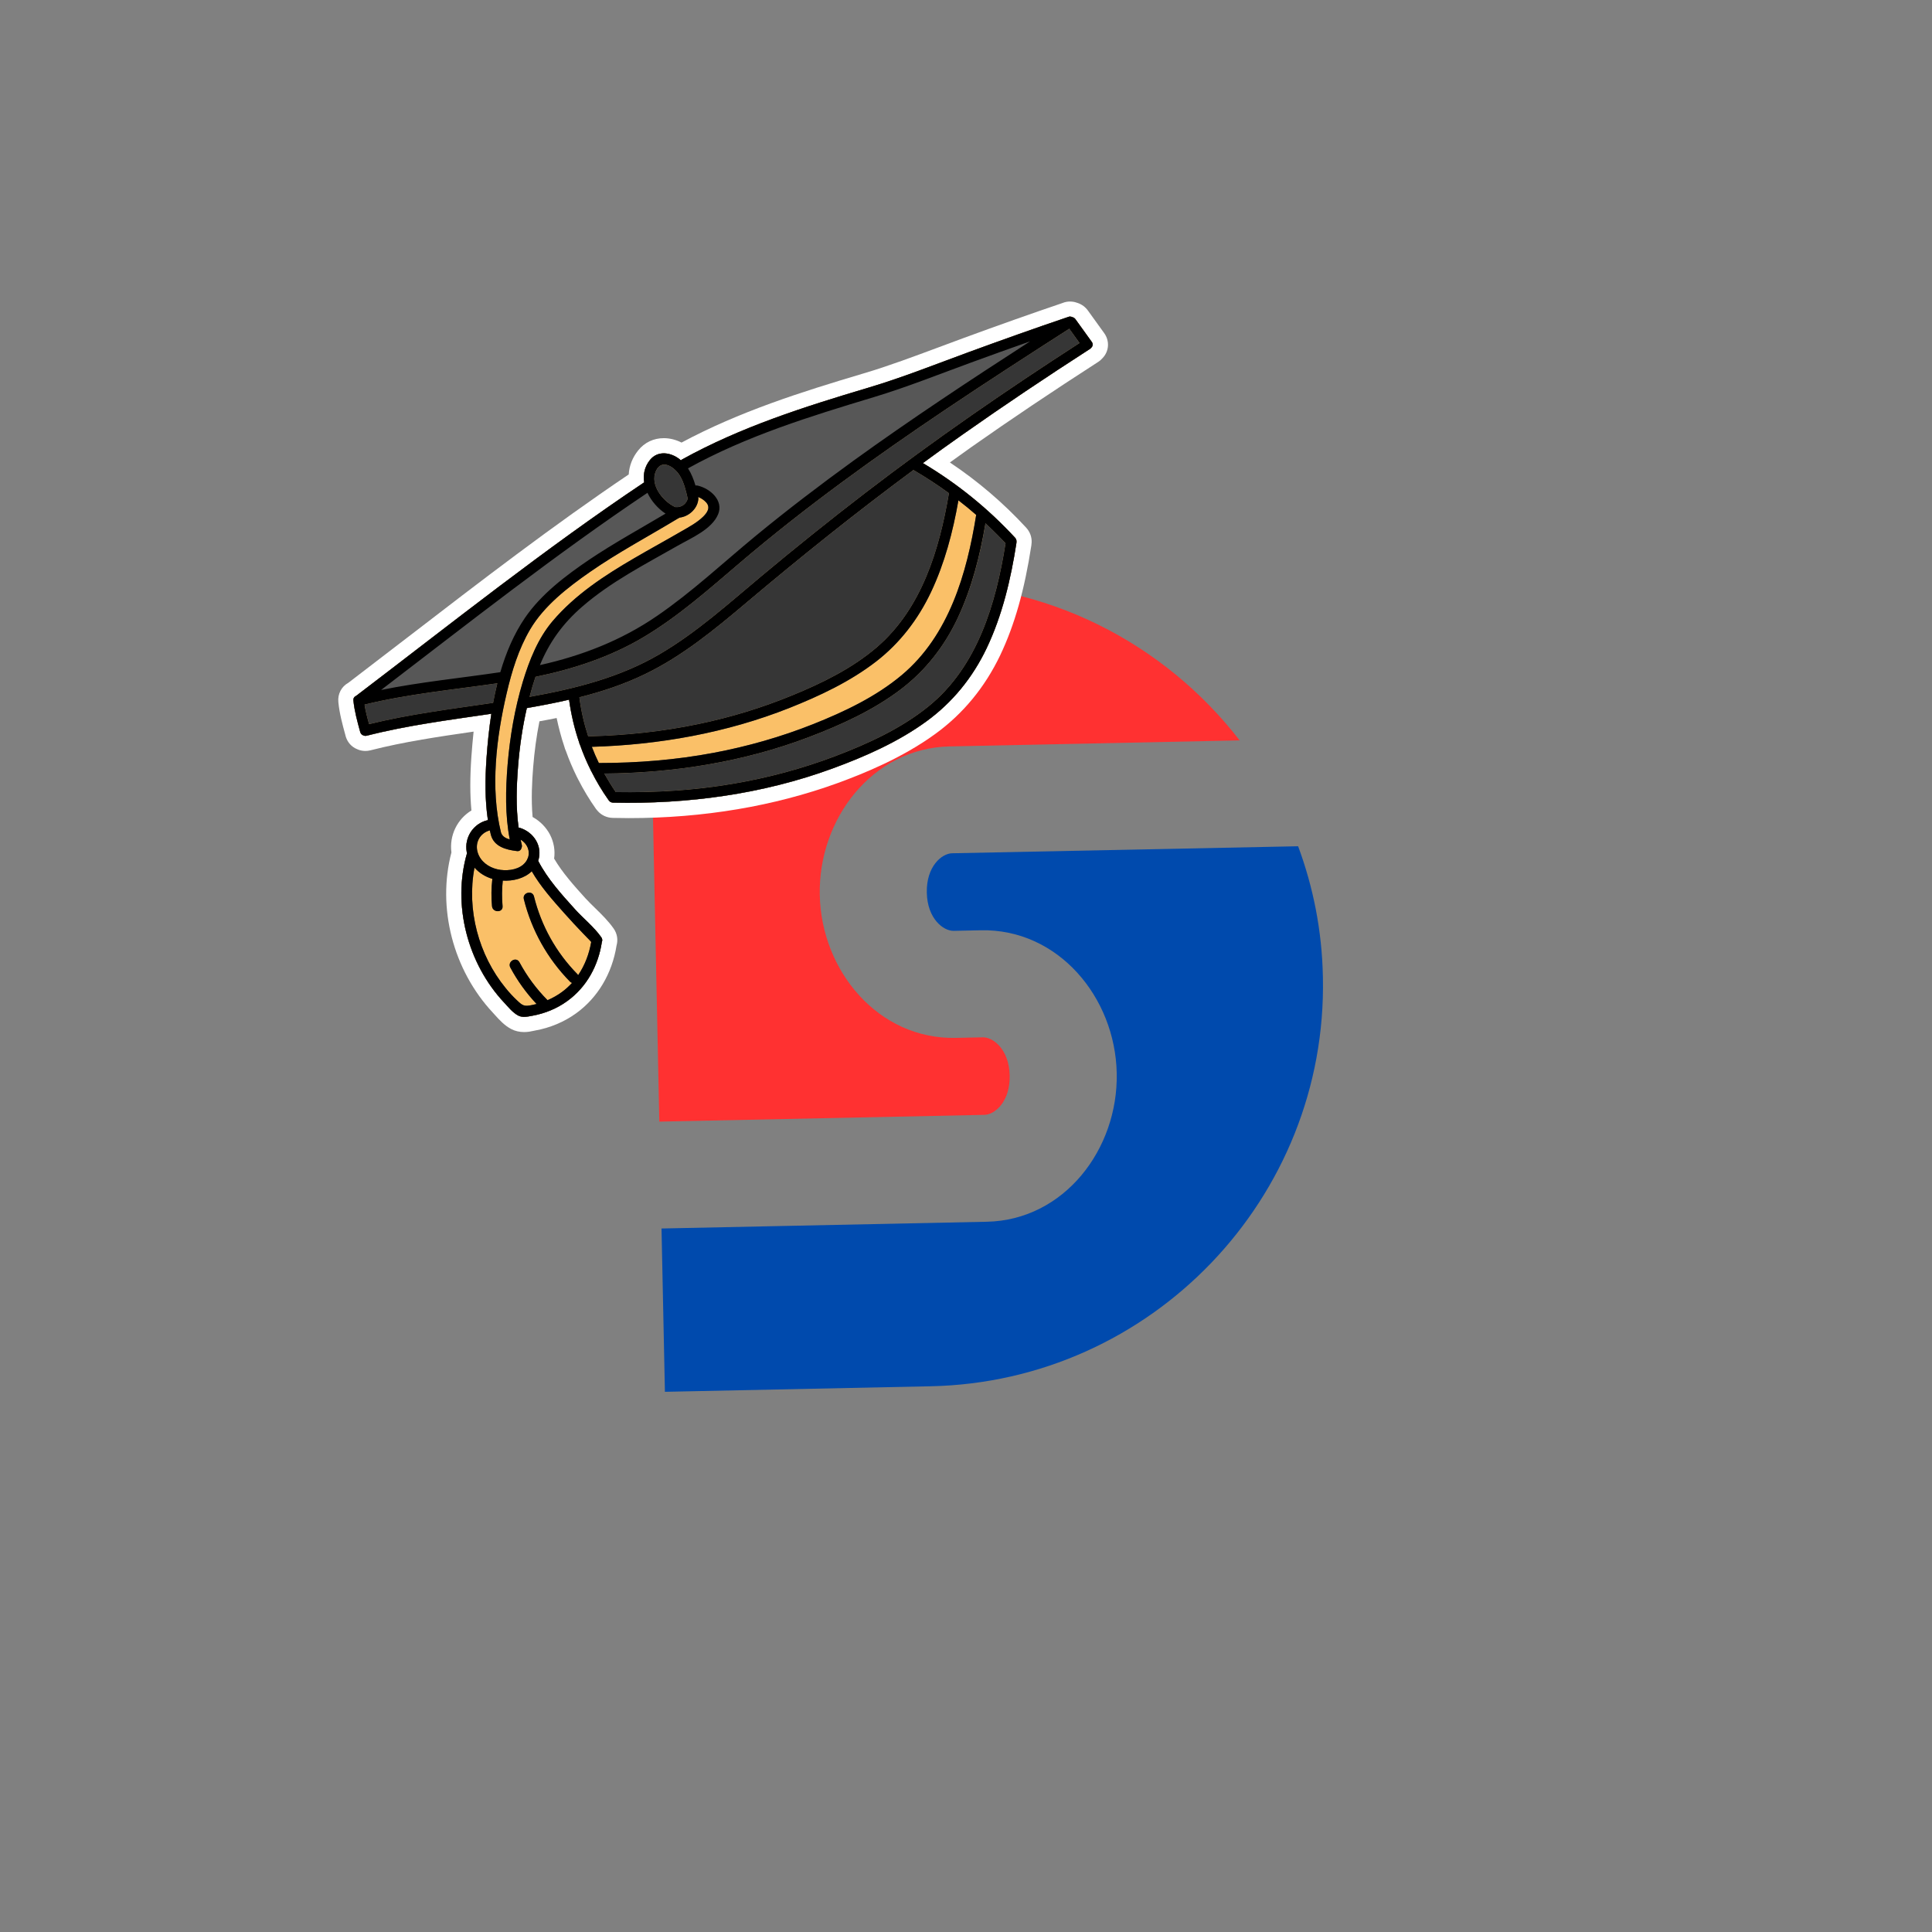
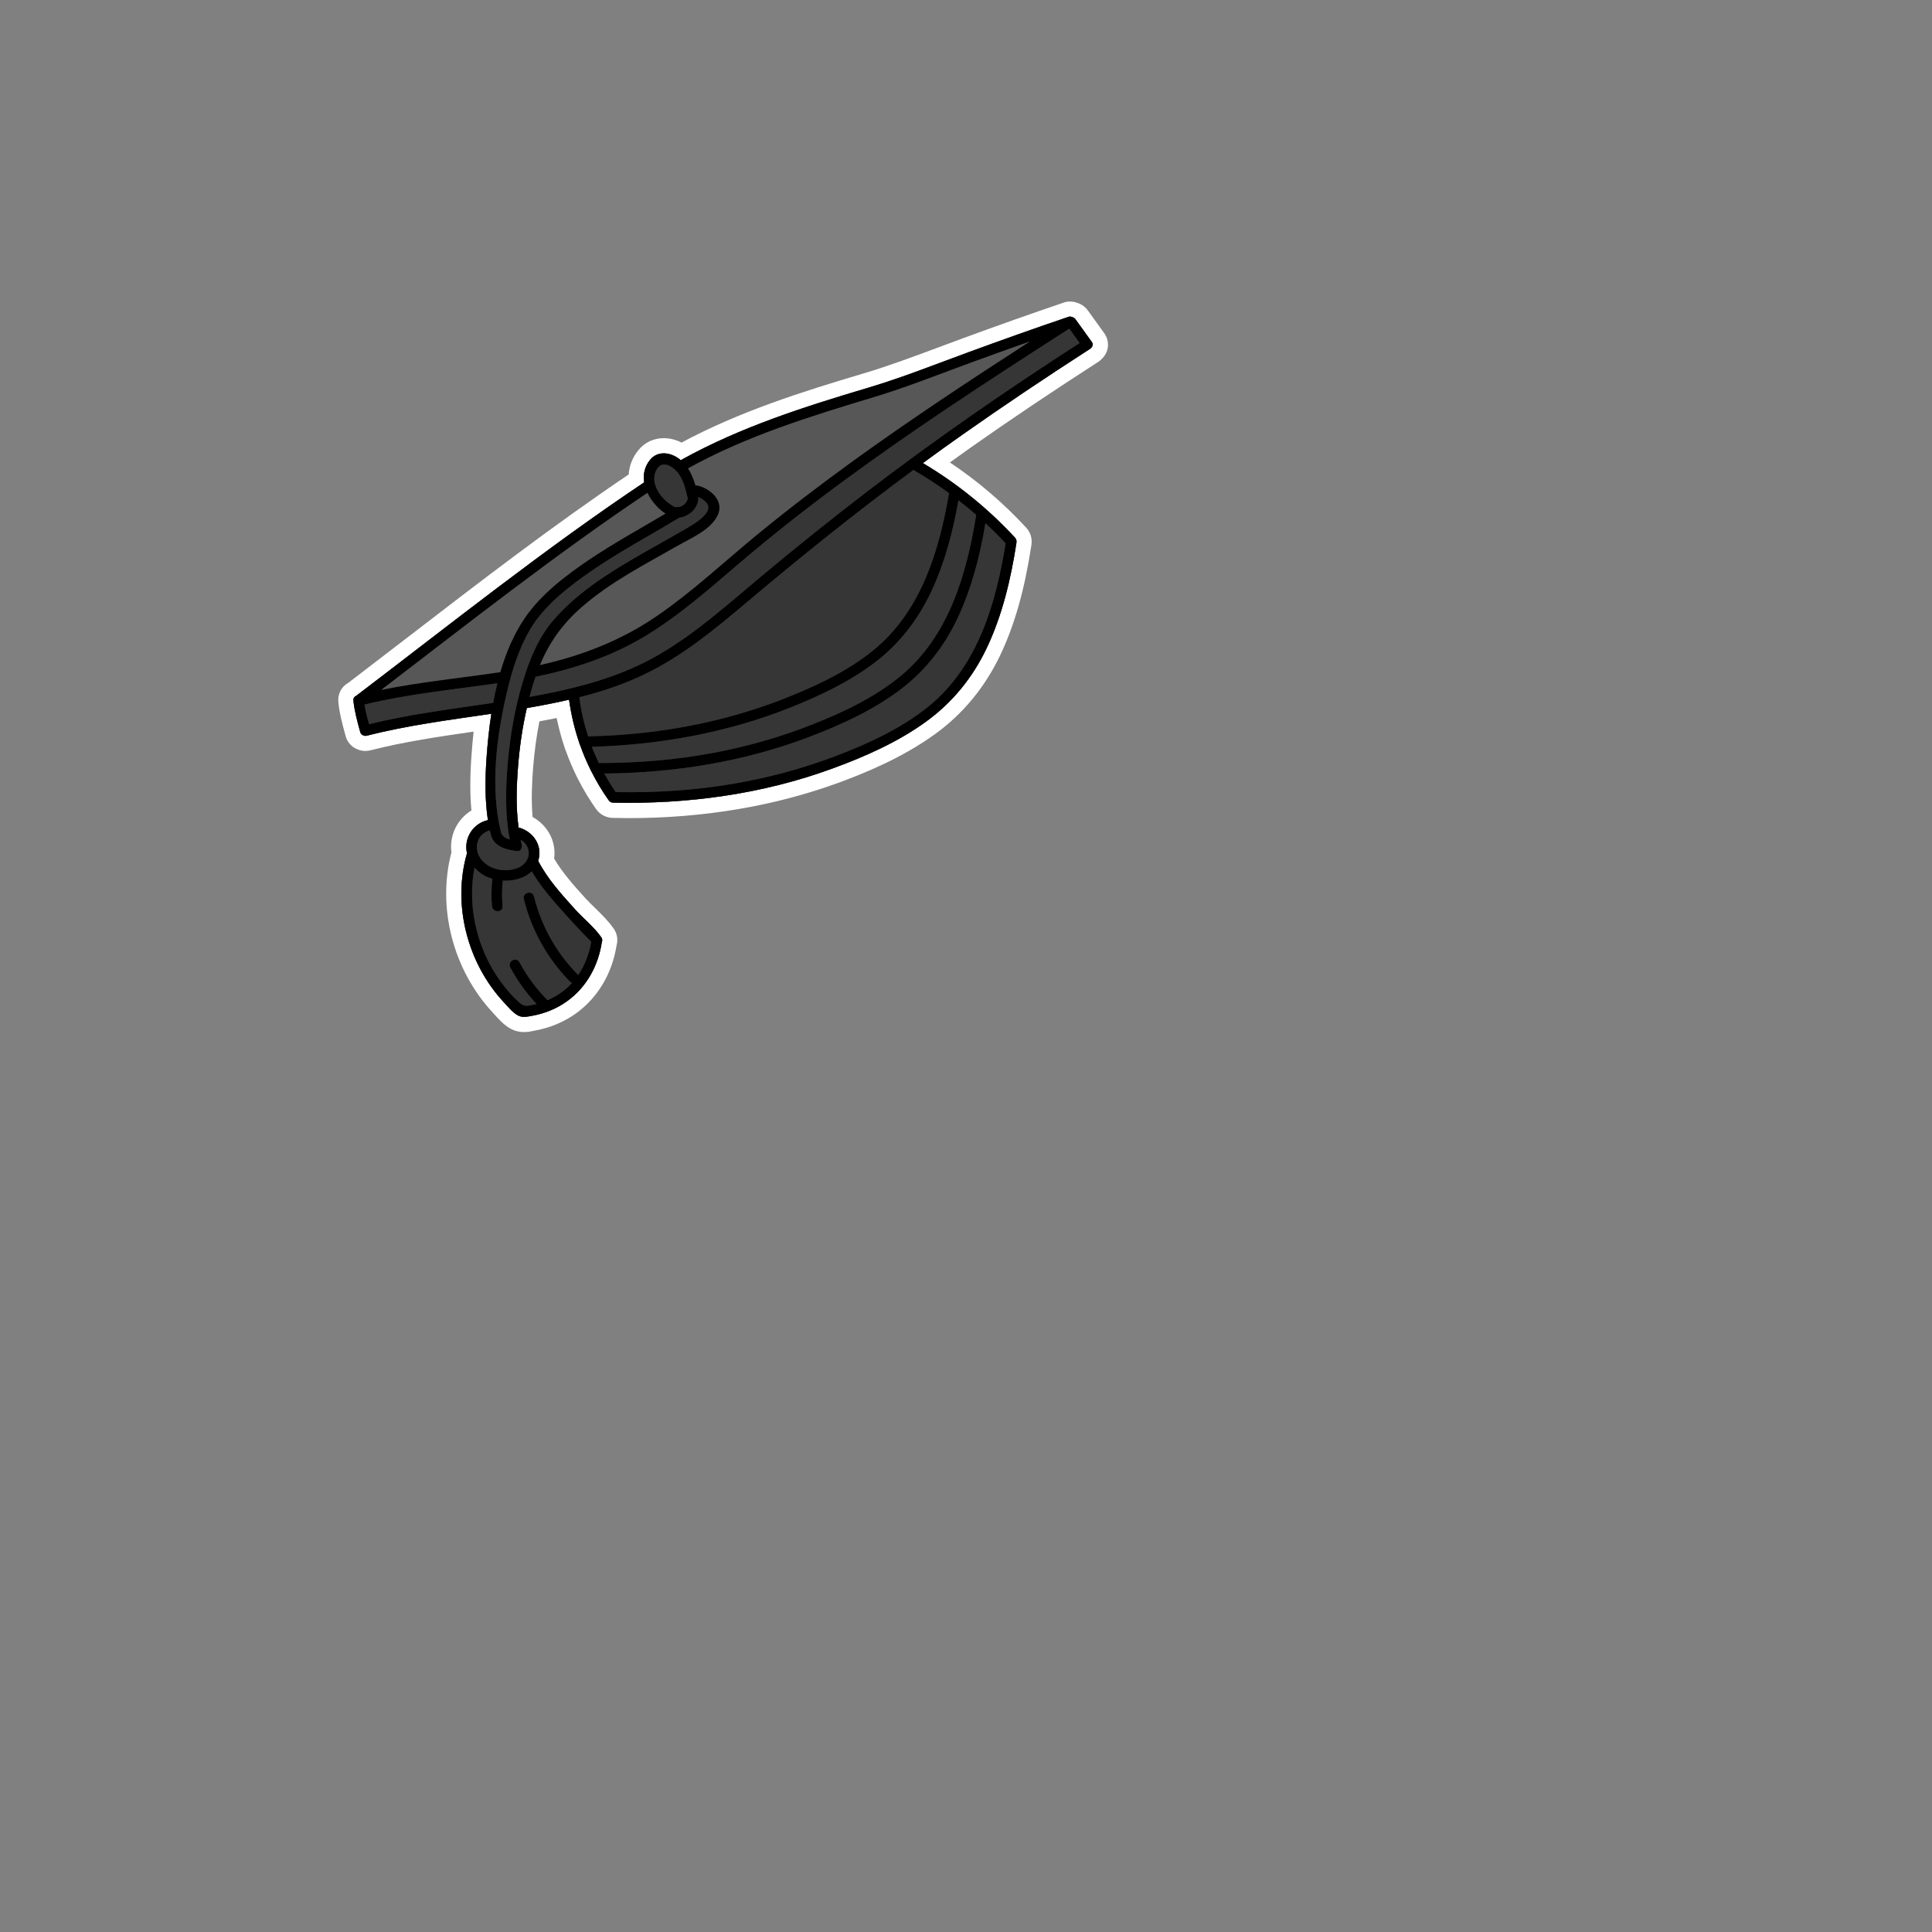
<svg xmlns="http://www.w3.org/2000/svg" width="320" zoomAndPan="magnify" viewBox="0 0 240 240" height="320" preserveAspectRatio="xMidYMid meet" version="1.2">
  <rect x="0" y="0" width="240" height="240" fill="#808080" stroke="none" />
  <defs>
    <clipPath id="c2c6bde8c7">
      <path d="M 80 72 L 154 72 L 154 140 L 80 140 Z M 80 72 " />
    </clipPath>
    <clipPath id="f8c9f1597e">
-       <path d="M 80.523 73.188 L 163.758 71.457 L 165.832 171.184 L 82.598 172.914 Z M 80.523 73.188 " />
-     </clipPath>
+       </clipPath>
    <clipPath id="6a59e696e1">
-       <path d="M 80.523 73.188 L 163.758 71.457 L 165.832 171.184 L 82.598 172.914 Z M 80.523 73.188 " />
-     </clipPath>
+       </clipPath>
    <clipPath id="fec7f75dc9">
      <path d="M 82 105 L 165 105 L 165 173 L 82 173 Z M 82 105 " />
    </clipPath>
    <clipPath id="b5cbb31385">
-       <path d="M 80.523 73.188 L 163.758 71.457 L 165.832 171.184 L 82.598 172.914 Z M 80.523 73.188 " />
-     </clipPath>
+       </clipPath>
    <clipPath id="ac82cefe2b">
-       <path d="M 80.523 73.188 L 163.758 71.457 L 165.832 171.184 L 82.598 172.914 Z M 80.523 73.188 " />
-     </clipPath>
+       </clipPath>
    <clipPath id="9e2279bfba">
      <path d="M 42 37.457 L 137.906 37.457 L 137.906 128.207 L 42 128.207 Z M 42 37.457 " />
    </clipPath>
  </defs>
  <g id="6e57c5cadb">
    <g clip-rule="nonzero" clip-path="url(#c2c6bde8c7)">
      <g clip-rule="nonzero" clip-path="url(#f8c9f1597e)">
        <g clip-rule="nonzero" clip-path="url(#6a59e696e1)">
          <path style=" stroke:none;fill-rule:nonzero;fill:#ff3131;fill-opacity:1;" d="M 80.527 73.207 L 81.902 139.332 L 122.293 138.492 C 123.582 138.465 125.492 136.844 125.426 133.633 L 125.426 133.586 C 125.359 130.375 123.379 128.832 122.09 128.859 L 118.723 128.93 C 109.109 129.129 102.031 120.609 101.836 111.203 L 101.836 111.156 C 101.641 101.75 108.355 92.922 117.969 92.723 L 153.996 91.973 C 144.648 79.883 129.918 72.18 113.543 72.52 Z M 80.527 73.207 " />
        </g>
      </g>
    </g>
    <g clip-rule="nonzero" clip-path="url(#fec7f75dc9)">
      <g clip-rule="nonzero" clip-path="url(#b5cbb31385)">
        <g clip-rule="nonzero" clip-path="url(#ac82cefe2b)">
          <path style=" stroke:none;fill-rule:nonzero;fill:#004aad;fill-opacity:1;" d="M 118.266 105.996 C 116.977 106.023 115.066 107.648 115.133 110.859 L 115.133 110.902 C 115.199 114.117 117.18 115.656 118.469 115.633 L 121.836 115.562 C 131.449 115.359 138.527 123.879 138.723 133.289 L 138.723 133.332 C 138.918 142.742 132.203 151.566 122.59 151.77 L 82.176 152.609 L 82.598 172.895 L 115.617 172.207 C 143.027 171.637 164.906 148.828 164.336 121.418 L 164.332 121.262 C 164.215 115.586 163.129 110.176 161.258 105.125 Z M 118.266 105.996 " />
        </g>
      </g>
    </g>
    <g clip-rule="nonzero" clip-path="url(#9e2279bfba)">
      <path style=" stroke:none;fill-rule:nonzero;fill:#ffffff;fill-opacity:1;" d="M 65.109 128.207 C 64.535 128.207 63.996 128.086 63.516 127.836 C 62.672 127.398 62.023 126.684 61.5 126.102 C 61.414 125.996 61.316 125.902 61.238 125.812 C 56.277 120.512 54.277 112.746 56.078 105.895 C 55.797 103.762 56.816 101.738 58.562 100.68 C 58.379 98.738 58.379 96.586 58.555 94.035 C 58.633 92.93 58.727 91.883 58.832 90.883 C 54.582 91.5 50.199 92.137 46.02 93.207 C 45.801 93.262 45.594 93.285 45.387 93.285 C 45.027 93.285 44.691 93.215 44.367 93.066 C 43.664 92.789 43.141 92.188 42.934 91.441 L 42.891 91.266 C 42.535 89.969 42.168 88.629 42.031 87.207 C 41.934 86.207 42.422 85.285 43.266 84.824 C 45.777 82.906 48.332 80.949 50.793 79.051 C 59.598 72.277 68.695 65.277 78.102 58.938 C 78.172 57.84 78.57 56.832 79.277 55.953 C 80.059 54.969 81.188 54.43 82.457 54.43 C 83.203 54.43 83.961 54.621 84.664 54.977 C 91.863 51.121 99.477 48.707 107.289 46.383 C 110.43 45.453 113.574 44.266 116.617 43.137 C 117.617 42.762 118.625 42.387 119.625 42.02 C 124.074 40.383 128.117 38.957 131.969 37.648 C 132.281 37.52 132.594 37.457 132.922 37.457 C 133 37.457 133.078 37.457 133.156 37.469 C 133.418 37.492 133.672 37.555 133.906 37.648 C 134.402 37.824 134.836 38.145 135.148 38.582 L 137.156 41.367 C 137.879 42.359 137.781 43.668 136.93 44.52 C 136.781 44.695 136.602 44.844 136.41 44.965 C 130.75 48.613 125.594 52.07 120.648 55.551 C 119.809 56.152 118.922 56.777 118 57.449 C 121.469 59.766 124.648 62.48 127.473 65.547 C 127.953 66.07 128.188 66.723 128.152 67.402 C 128.152 67.488 128.141 67.617 128.117 67.766 C 127.266 73.305 126.039 77.633 124.25 81.395 C 122.344 85.379 119.633 88.672 116.172 91.18 C 112.07 94.164 107.297 96.09 104.066 97.273 C 96.137 100.148 87.41 101.629 78.109 101.629 C 77.449 101.629 76.773 101.617 76.102 101.602 C 75.383 101.582 74.711 101.27 74.25 100.746 C 74.191 100.68 74.113 100.59 74.035 100.488 C 73.207 99.32 72.461 98.074 71.801 96.777 C 71.738 96.672 71.688 96.57 71.637 96.457 C 71.133 95.43 70.68 94.367 70.297 93.285 C 70.219 93.113 70.148 92.938 70.105 92.746 C 69.715 91.59 69.402 90.402 69.148 89.195 C 68.48 89.332 67.766 89.465 67.012 89.602 C 66.645 91.43 66.387 93.348 66.23 95.324 C 66.09 97.066 65.969 99.277 66.16 101.488 C 67.09 102 67.844 102.77 68.324 103.684 C 68.801 104.613 68.977 105.641 68.836 106.66 C 69.871 108.426 71.34 110.055 72.773 111.641 L 72.793 111.656 C 73.141 112.039 73.539 112.422 73.957 112.832 C 74.754 113.609 75.574 114.41 76.242 115.367 C 76.676 115.992 76.789 116.75 76.59 117.457 C 76.035 120.945 74.25 123.941 71.559 125.883 C 70.09 126.945 68.324 127.688 66.473 128.016 L 66.309 128.051 C 65.969 128.129 65.566 128.207 65.109 128.207 Z M 65.109 128.207 " />
    </g>
    <path style=" stroke:none;fill-rule:nonzero;fill:#363636;fill-opacity:1;" d="M 135.539 43.203 C 135.496 43.258 135.445 43.309 135.383 43.352 C 130.039 46.793 124.754 50.328 119.562 53.984 C 117.902 55.152 116.262 56.344 114.625 57.535 C 118.875 60.062 122.727 63.168 126.082 66.809 C 126.23 66.965 126.273 67.141 126.258 67.312 C 126.258 67.359 126.258 67.402 126.246 67.453 C 125.562 71.953 124.5 76.438 122.535 80.559 C 120.805 84.188 118.312 87.262 115.051 89.629 C 111.551 92.18 107.465 93.992 103.406 95.473 C 94.695 98.668 85.395 99.922 76.145 99.711 C 75.93 99.703 75.766 99.617 75.66 99.477 C 75.633 99.449 75.609 99.414 75.582 99.379 C 74.781 98.25 74.078 97.066 73.461 95.836 C 73.426 95.785 73.398 95.734 73.375 95.672 C 72.871 94.645 72.426 93.59 72.043 92.52 C 71.992 92.441 71.965 92.344 71.949 92.258 C 71.355 90.535 70.941 88.75 70.688 86.922 C 68.949 87.32 67.195 87.66 65.438 87.965 C 64.898 90.344 64.543 92.762 64.352 95.176 C 64.152 97.691 64.062 100.293 64.41 102.812 C 64.457 102.82 64.5 102.828 64.543 102.836 C 66.332 103.387 67.43 105.152 66.848 106.945 C 67.992 109.168 69.742 111.102 71.402 112.938 C 72.453 114.094 73.809 115.176 74.703 116.465 C 74.824 116.645 74.832 116.848 74.754 117.02 C 74.328 119.945 72.871 122.629 70.453 124.367 C 69.184 125.293 67.68 125.902 66.141 126.18 C 65.523 126.293 64.926 126.441 64.367 126.164 C 63.715 125.824 63.098 125.066 62.605 124.535 C 58.074 119.695 56.156 112.398 58.008 105.996 C 57.988 105.945 57.98 105.895 57.973 105.832 C 57.648 104.02 58.812 102.27 60.605 101.887 C 60.223 99.348 60.258 96.727 60.43 94.184 C 60.555 92.406 60.734 90.543 61.031 88.672 C 55.852 89.438 50.645 90.098 45.551 91.398 C 45.387 91.441 45.238 91.414 45.117 91.352 C 44.949 91.293 44.812 91.152 44.742 90.934 C 44.395 89.656 44.027 88.348 43.898 87.035 C 43.871 86.73 44.027 86.539 44.238 86.453 C 44.238 86.453 44.246 86.453 44.246 86.441 C 56.059 77.457 67.672 68.184 80.016 59.93 C 79.867 58.973 80.051 57.996 80.734 57.145 C 81.691 55.953 83.301 56.188 84.402 57.047 C 84.465 57.094 84.527 57.145 84.578 57.195 C 84.621 57.152 84.664 57.117 84.727 57.082 C 91.992 53.051 99.895 50.543 107.812 48.184 C 112.035 46.93 116.129 45.293 120.258 43.781 C 124.371 42.273 128.488 40.801 132.637 39.398 C 132.75 39.348 132.863 39.32 132.965 39.34 C 133.055 39.348 133.141 39.375 133.203 39.41 C 133.348 39.445 133.488 39.523 133.594 39.672 C 134.262 40.602 134.93 41.523 135.602 42.457 C 135.828 42.742 135.738 43.023 135.539 43.203 Z M 135.539 43.203 " />
-     <path style=" stroke:none;fill-rule:nonzero;fill:#fac068;fill-opacity:1;" d="M 135.609 42.449 C 134.941 41.516 134.27 40.594 133.602 39.66 C 133.496 39.512 133.359 39.426 133.211 39.398 C 133.141 39.355 133.062 39.332 132.977 39.332 C 132.871 39.312 132.758 39.34 132.645 39.391 C 128.5 40.793 124.379 42.266 120.266 43.77 C 116.141 45.285 112.035 46.922 107.82 48.176 C 99.902 50.535 92 53.051 84.734 57.074 C 84.672 57.109 84.629 57.145 84.586 57.188 C 84.527 57.137 84.473 57.082 84.414 57.039 C 83.309 56.18 81.711 55.934 80.746 57.137 C 80.059 57.988 79.875 58.965 80.023 59.922 C 67.68 68.176 56.066 77.449 44.254 86.434 C 44.254 86.434 44.246 86.434 44.246 86.441 C 44.039 86.52 43.871 86.711 43.906 87.027 C 44.039 88.348 44.402 89.656 44.75 90.926 C 44.812 91.152 44.949 91.285 45.125 91.344 C 45.246 91.406 45.395 91.422 45.559 91.387 C 50.645 90.09 55.852 89.43 61.039 88.664 C 60.754 90.535 60.57 92.398 60.441 94.176 C 60.266 96.715 60.23 99.336 60.613 101.879 C 58.832 102.262 57.66 104.012 57.98 105.824 C 57.988 105.875 58.008 105.938 58.016 105.988 C 56.164 112.387 58.086 119.684 62.613 124.527 C 63.109 125.059 63.715 125.812 64.379 126.152 C 64.934 126.441 65.535 126.285 66.152 126.172 C 67.688 125.895 69.191 125.281 70.461 124.359 C 72.879 122.617 74.328 119.938 74.766 117.012 C 74.844 116.836 74.832 116.637 74.711 116.453 C 73.816 115.164 72.453 114.086 71.41 112.93 C 69.75 111.09 68 109.16 66.855 106.938 C 67.438 105.145 66.34 103.379 64.551 102.828 C 64.508 102.812 64.465 102.812 64.422 102.801 C 64.074 100.277 64.16 97.676 64.359 95.168 C 64.551 92.746 64.898 90.324 65.445 87.957 C 67.203 87.652 68.957 87.32 70.695 86.914 C 70.949 88.742 71.367 90.527 71.957 92.25 C 71.973 92.344 72 92.434 72.051 92.512 C 72.426 93.59 72.871 94.645 73.383 95.664 C 73.398 95.723 73.434 95.777 73.469 95.828 C 74.086 97.055 74.789 98.238 75.59 99.371 C 75.617 99.406 75.641 99.441 75.668 99.469 C 75.773 99.598 75.93 99.695 76.156 99.703 C 85.402 99.91 94.711 98.656 103.422 95.461 C 107.48 93.973 111.559 92.172 115.07 89.621 C 118.328 87.254 120.816 84.18 122.555 80.547 C 124.52 76.422 125.57 71.938 126.266 67.445 C 126.273 67.402 126.273 67.348 126.273 67.305 C 126.293 67.141 126.238 66.957 126.102 66.801 C 122.746 63.168 118.895 60.051 114.645 57.527 C 116.277 56.324 117.922 55.141 119.582 53.977 C 124.777 50.32 130.062 46.785 135.398 43.344 C 135.469 43.301 135.523 43.25 135.559 43.195 C 135.738 43.023 135.828 42.742 135.609 42.449 Z M 61.266 87.32 C 61.223 87.32 61.188 87.32 61.145 87.332 C 56.023 88.098 50.879 88.73 45.848 89.961 C 45.621 89.16 45.402 88.34 45.281 87.523 C 50.703 86.199 56.266 85.676 61.785 84.875 C 61.586 85.684 61.414 86.504 61.266 87.32 Z M 81.484 58.492 C 82.215 56.91 83.812 58.031 84.457 59.086 C 84.984 59.949 85.211 60.965 85.438 61.941 C 85.266 62.594 84.672 63.047 83.988 62.996 C 83.941 62.988 83.91 62.996 83.875 62.996 C 82.344 62.289 80.684 60.234 81.484 58.492 Z M 122.422 64.996 C 123.285 65.801 124.109 66.625 124.918 67.488 C 123.734 74.977 121.441 82.82 115.332 87.766 C 111.934 90.516 107.793 92.406 103.727 93.949 C 99.66 95.488 95.434 96.621 91.148 97.352 C 86.309 98.188 81.395 98.484 76.484 98.398 C 75.973 97.648 75.504 96.883 75.059 96.09 C 83.699 96.02 92.34 94.652 100.441 91.578 C 104.473 90.047 108.516 88.211 111.957 85.582 C 115.016 83.238 117.348 80.227 118.98 76.742 C 120.727 73.035 121.746 69.039 122.422 64.996 Z M 117.887 61.262 C 116.703 68.289 114.496 75.621 108.926 80.41 C 105.848 83.047 102.094 84.883 98.363 86.406 C 94.625 87.941 90.75 89.117 86.793 89.941 C 82.273 90.891 77.676 91.363 73.062 91.477 C 72.547 89.898 72.176 88.281 71.965 86.617 C 74.766 85.91 77.504 85.008 80.109 83.742 C 84.77 81.496 88.785 78.18 92.715 74.863 C 99.469 69.16 106.367 63.633 113.469 58.379 C 115 59.27 116.469 60.227 117.887 61.262 Z M 107.535 61.203 C 103.16 64.562 98.859 68.012 94.625 71.547 C 90.539 74.957 86.559 78.57 81.945 81.27 C 76.973 84.188 71.402 85.562 65.777 86.574 C 65.992 85.73 66.238 84.902 66.516 84.082 L 66.516 84.074 C 71.164 83.125 75.738 81.629 79.848 79.199 C 84.246 76.594 88.09 73.164 91.965 69.863 C 100.094 62.941 108.758 56.711 117.617 50.762 C 122.648 47.383 127.734 44.102 132.828 40.828 C 133.254 41.422 133.688 42.012 134.113 42.613 C 125.023 48.473 116.113 54.621 107.535 61.203 Z M 107.535 61.203 " />
    <path style=" stroke:none;fill-rule:nonzero;fill:#575757;fill-opacity:1;" d="M 135.609 42.449 C 134.941 41.516 134.27 40.594 133.602 39.66 C 133.496 39.512 133.359 39.426 133.211 39.398 C 133.141 39.355 133.062 39.332 132.977 39.332 C 132.871 39.312 132.758 39.34 132.645 39.391 C 128.5 40.793 124.379 42.266 120.266 43.77 C 116.141 45.285 112.035 46.922 107.82 48.176 C 99.902 50.535 92 53.051 84.734 57.074 C 84.672 57.109 84.629 57.145 84.586 57.188 C 84.527 57.137 84.473 57.082 84.414 57.039 C 83.309 56.18 81.711 55.934 80.746 57.137 C 80.059 57.988 79.875 58.965 80.023 59.922 C 67.68 68.176 56.066 77.449 44.254 86.434 C 44.254 86.434 44.246 86.434 44.246 86.441 C 44.039 86.52 43.871 86.711 43.906 87.027 C 44.039 88.348 44.402 89.656 44.75 90.926 C 44.812 91.152 44.949 91.285 45.125 91.344 C 45.246 91.406 45.395 91.422 45.559 91.387 C 50.645 90.09 55.852 89.43 61.039 88.664 C 60.754 90.535 60.57 92.398 60.441 94.176 C 60.266 96.715 60.23 99.336 60.613 101.879 C 58.832 102.262 57.66 104.012 57.98 105.824 C 57.988 105.875 58.008 105.938 58.016 105.988 C 56.164 112.387 58.086 119.684 62.613 124.527 C 63.109 125.059 63.715 125.812 64.379 126.152 C 64.934 126.441 65.535 126.285 66.152 126.172 C 67.688 125.895 69.191 125.281 70.461 124.359 C 72.879 122.617 74.328 119.938 74.766 117.012 C 74.844 116.836 74.832 116.637 74.711 116.453 C 73.816 115.164 72.453 114.086 71.41 112.93 C 69.75 111.09 68 109.16 66.855 106.938 C 67.438 105.145 66.34 103.379 64.551 102.828 C 64.508 102.812 64.465 102.812 64.422 102.801 C 64.074 100.277 64.16 97.676 64.359 95.168 C 64.551 92.746 64.898 90.324 65.445 87.957 C 67.203 87.652 68.957 87.32 70.695 86.914 C 70.949 88.742 71.367 90.527 71.957 92.25 C 71.973 92.344 72 92.434 72.051 92.512 C 72.426 93.59 72.871 94.645 73.383 95.664 C 73.398 95.723 73.434 95.777 73.469 95.828 C 74.086 97.055 74.789 98.238 75.59 99.371 C 75.617 99.406 75.641 99.441 75.668 99.469 C 75.773 99.598 75.93 99.695 76.156 99.703 C 85.402 99.91 94.711 98.656 103.422 95.461 C 107.48 93.973 111.559 92.172 115.07 89.621 C 118.328 87.254 120.816 84.18 122.555 80.547 C 124.52 76.422 125.57 71.938 126.266 67.445 C 126.273 67.402 126.273 67.348 126.273 67.305 C 126.293 67.141 126.238 66.957 126.102 66.801 C 122.746 63.168 118.895 60.051 114.645 57.527 C 116.277 56.324 117.922 55.141 119.582 53.977 C 124.777 50.32 130.062 46.785 135.398 43.344 C 135.469 43.301 135.523 43.25 135.559 43.195 C 135.738 43.023 135.828 42.742 135.609 42.449 Z M 81.484 58.492 C 82.215 56.91 83.812 58.031 84.457 59.086 C 84.984 59.949 85.211 60.965 85.438 61.941 C 85.266 62.594 84.672 63.047 83.988 62.996 C 83.941 62.988 83.91 62.996 83.875 62.996 C 82.344 62.289 80.684 60.234 81.484 58.492 Z M 45.848 89.961 C 45.621 89.16 45.402 88.34 45.281 87.523 C 50.703 86.199 56.266 85.676 61.785 84.875 C 61.586 85.684 61.414 86.504 61.258 87.32 C 61.215 87.32 61.18 87.32 61.137 87.332 C 56.023 88.09 50.879 88.723 45.848 89.961 Z M 66.055 108.234 C 67.141 110.117 68.637 111.797 70.062 113.398 C 70.852 114.297 71.672 115.164 72.496 116.027 C 72.746 116.289 73.008 116.551 73.262 116.812 C 73.285 116.836 73.363 116.926 73.441 117.012 C 73.184 118.5 72.652 119.91 71.816 121.141 C 71.793 121.094 71.758 121.043 71.715 121 C 69.07 118.301 67.246 115.02 66.332 111.352 C 66.125 110.535 64.863 110.883 65.074 111.699 C 66.039 115.574 68 119.074 70.793 121.93 C 70.879 122.02 70.965 122.07 71.062 122.098 C 70.688 122.504 70.27 122.891 69.809 123.227 C 69.254 123.637 68.645 123.977 68.02 124.246 C 66.621 122.844 65.465 121.27 64.523 119.527 C 64.125 118.789 62.996 119.449 63.395 120.191 C 64.281 121.844 65.375 123.359 66.656 124.719 C 66.5 124.762 66.34 124.797 66.176 124.832 C 65.125 125.059 64.941 124.953 64.203 124.246 C 63.707 123.777 63.246 123.281 62.82 122.75 C 59.457 118.648 57.945 112.996 58.945 107.781 C 59.527 108.445 60.301 108.922 61.16 109.176 C 61.031 110.309 61.012 111.43 61.117 112.562 C 61.195 113.398 62.508 113.406 62.43 112.562 C 62.336 111.5 62.344 110.445 62.457 109.395 C 63.727 109.465 65.141 109.133 66.055 108.234 Z M 64.785 105.328 C 64.84 105.207 64.855 105.066 64.812 104.91 C 64.77 104.711 64.715 104.508 64.672 104.309 C 65.508 104.789 65.883 105.727 65.578 106.574 C 65.535 106.641 65.5 106.711 65.48 106.789 C 65.367 107.016 65.195 107.227 64.977 107.418 C 64.16 108.113 62.797 108.227 61.77 107.984 C 60.691 107.73 59.699 107.023 59.352 105.93 C 58.953 104.684 59.633 103.48 60.848 103.152 C 60.891 103.344 60.934 103.523 60.98 103.715 C 61.371 105.172 62.863 105.562 64.176 105.719 C 64.523 105.789 64.727 105.578 64.785 105.328 Z M 64.949 84.676 C 63.941 88.027 63.344 91.52 63.055 95 C 62.805 98.059 62.734 101.242 63.324 104.281 C 62.832 104.145 62.371 103.898 62.23 103.395 C 60.883 97.891 61.664 91.59 62.934 86.148 C 63.57 83.402 64.422 80.625 65.855 78.188 C 67.586 75.254 70.523 72.973 73.277 71.059 C 76.781 68.621 80.57 66.617 84.223 64.406 C 84.289 64.387 84.352 64.355 84.402 64.301 C 85.523 64.18 86.578 63.258 86.734 62.125 C 86.734 62.105 86.734 62.09 86.742 62.074 C 86.758 61.977 86.758 61.883 86.734 61.777 C 86.734 61.758 86.727 61.742 86.727 61.734 C 87.098 61.883 87.453 62.105 87.723 62.41 C 88.281 63.039 87.879 63.656 87.352 64.18 C 86.566 64.945 85.57 65.469 84.637 66.008 C 82.691 67.141 80.719 68.211 78.781 69.344 C 75.102 71.484 71.426 73.887 68.645 77.16 C 66.828 79.305 65.758 82.012 64.949 84.676 Z M 124.918 67.488 C 123.734 74.977 121.441 82.82 115.332 87.766 C 111.934 90.516 107.793 92.406 103.727 93.949 C 99.66 95.488 95.434 96.621 91.148 97.352 C 86.309 98.188 81.395 98.484 76.484 98.398 C 75.973 97.648 75.504 96.883 75.059 96.09 C 83.699 96.02 92.34 94.652 100.441 91.578 C 104.473 90.047 108.516 88.211 111.957 85.582 C 115.016 83.238 117.348 80.227 118.98 76.742 C 120.719 73.027 121.738 69.027 122.414 64.996 C 123.285 65.801 124.109 66.625 124.918 67.488 Z M 121.266 63.961 C 120.102 71.25 117.887 78.93 112.035 83.848 C 108.812 86.555 104.863 88.426 100.98 89.969 C 97.008 91.543 92.887 92.719 88.688 93.512 C 83.969 94.402 79.18 94.785 74.391 94.785 C 74.07 94.121 73.781 93.461 73.52 92.773 C 81.902 92.527 90.246 91.039 98.051 87.949 C 101.84 86.441 105.613 84.668 108.855 82.16 C 111.809 79.867 114.051 76.926 115.652 73.555 C 117.355 69.953 118.371 66.078 119.059 62.152 C 119.816 62.734 120.555 63.336 121.266 63.961 Z M 117.887 61.262 C 116.703 68.289 114.496 75.621 108.926 80.41 C 105.848 83.047 102.094 84.883 98.363 86.406 C 94.625 87.941 90.75 89.117 86.793 89.941 C 82.273 90.891 77.676 91.363 73.062 91.477 C 72.547 89.898 72.176 88.281 71.965 86.617 C 74.766 85.91 77.504 85.008 80.109 83.742 C 84.77 81.496 88.785 78.18 92.715 74.863 C 99.469 69.16 106.367 63.633 113.469 58.379 C 115 59.27 116.469 60.227 117.887 61.262 Z M 107.535 61.203 C 103.16 64.562 98.859 68.012 94.625 71.547 C 90.539 74.957 86.559 78.57 81.945 81.27 C 76.973 84.188 71.402 85.562 65.777 86.574 C 65.992 85.73 66.238 84.902 66.516 84.082 L 66.516 84.074 C 71.164 83.125 75.738 81.629 79.848 79.199 C 84.246 76.594 88.09 73.164 91.965 69.863 C 100.094 62.941 108.758 56.711 117.617 50.762 C 122.648 47.383 127.734 44.102 132.828 40.828 C 133.254 41.422 133.688 42.012 134.113 42.613 C 125.023 48.473 116.113 54.621 107.535 61.203 Z M 107.535 61.203 " />
    <path style=" stroke:none;fill-rule:nonzero;fill:#000000;fill-opacity:1;" d="M 135.609 42.449 C 134.941 41.516 134.27 40.594 133.602 39.66 C 133.496 39.512 133.359 39.426 133.211 39.398 C 133.141 39.355 133.062 39.332 132.977 39.332 C 132.871 39.312 132.758 39.34 132.645 39.391 C 128.5 40.793 124.379 42.266 120.266 43.77 C 116.141 45.285 112.035 46.922 107.82 48.176 C 99.902 50.535 92 53.051 84.734 57.074 C 84.672 57.109 84.629 57.145 84.586 57.188 C 84.527 57.137 84.473 57.082 84.414 57.039 C 83.309 56.18 81.711 55.934 80.746 57.137 C 80.059 57.988 79.875 58.965 80.023 59.922 C 67.68 68.176 56.066 77.449 44.254 86.434 C 44.254 86.434 44.246 86.434 44.246 86.441 C 44.039 86.52 43.871 86.711 43.906 87.027 C 44.039 88.348 44.402 89.656 44.75 90.926 C 44.812 91.152 44.949 91.285 45.125 91.344 C 45.246 91.406 45.395 91.422 45.559 91.387 C 50.645 90.09 55.852 89.43 61.039 88.664 C 60.754 90.535 60.57 92.398 60.441 94.176 C 60.266 96.715 60.23 99.336 60.613 101.879 C 58.832 102.262 57.66 104.012 57.98 105.824 C 57.988 105.875 58.008 105.938 58.016 105.988 C 56.164 112.387 58.086 119.684 62.613 124.527 C 63.109 125.059 63.715 125.812 64.379 126.152 C 64.934 126.441 65.535 126.285 66.152 126.172 C 67.688 125.895 69.191 125.281 70.461 124.359 C 72.879 122.617 74.328 119.938 74.766 117.012 C 74.844 116.836 74.832 116.637 74.711 116.453 C 73.816 115.164 72.453 114.086 71.41 112.93 C 69.75 111.09 68 109.16 66.855 106.938 C 67.438 105.145 66.34 103.379 64.551 102.828 C 64.508 102.812 64.465 102.812 64.422 102.801 C 64.074 100.277 64.16 97.676 64.359 95.168 C 64.551 92.746 64.898 90.324 65.445 87.957 C 67.203 87.652 68.957 87.32 70.695 86.914 C 70.949 88.742 71.367 90.527 71.957 92.25 C 71.973 92.344 72 92.434 72.051 92.512 C 72.426 93.59 72.871 94.645 73.383 95.664 C 73.398 95.723 73.434 95.777 73.469 95.828 C 74.086 97.055 74.789 98.238 75.59 99.371 C 75.617 99.406 75.641 99.441 75.668 99.469 C 75.773 99.598 75.93 99.695 76.156 99.703 C 85.402 99.91 94.711 98.656 103.422 95.461 C 107.48 93.973 111.559 92.172 115.07 89.621 C 118.328 87.254 120.816 84.18 122.555 80.547 C 124.52 76.422 125.57 71.938 126.266 67.445 C 126.273 67.402 126.273 67.348 126.273 67.305 C 126.293 67.141 126.238 66.957 126.102 66.801 C 122.746 63.168 118.895 60.051 114.645 57.527 C 116.277 56.324 117.922 55.141 119.582 53.977 C 124.777 50.32 130.062 46.785 135.398 43.344 C 135.469 43.301 135.523 43.25 135.559 43.195 C 135.738 43.023 135.828 42.742 135.609 42.449 Z M 108.629 49.309 C 112.688 48.082 116.633 46.496 120.613 45.043 C 123.059 44.145 125.508 43.266 127.969 42.402 C 120.535 47.203 113.148 52.078 105.984 57.258 C 101.867 60.242 97.816 63.328 93.879 66.566 C 89.82 69.91 85.961 73.539 81.613 76.516 C 77.188 79.555 72.277 81.461 67.07 82.621 C 68.246 79.766 69.906 77.457 72.348 75.34 C 75.895 72.27 80.117 70.109 84.18 67.793 C 85.82 66.852 88.43 65.773 89.211 63.875 C 89.914 62.16 88.211 60.68 86.672 60.324 C 86.578 60.297 86.48 60.297 86.395 60.312 C 86.168 59.555 85.883 58.824 85.465 58.18 C 92.75 54.141 100.676 51.711 108.629 49.309 Z M 81.484 58.492 C 82.215 56.91 83.812 58.031 84.457 59.086 C 84.984 59.949 85.211 60.965 85.438 61.941 C 85.266 62.594 84.672 63.047 83.988 62.996 C 83.941 62.988 83.91 62.996 83.875 62.996 C 82.344 62.289 80.684 60.234 81.484 58.492 Z M 80.43 61.219 C 80.918 62.254 81.742 63.188 82.676 63.805 C 79.492 65.695 76.234 67.48 73.156 69.551 C 70.254 71.52 67.227 73.809 65.219 76.742 C 63.848 78.746 62.863 81.062 62.152 83.5 C 57.215 84.238 52.227 84.719 47.34 85.711 C 58.242 77.371 69.027 68.863 80.43 61.219 Z M 45.848 89.961 C 45.621 89.16 45.402 88.34 45.281 87.523 C 50.703 86.199 56.266 85.676 61.785 84.875 C 61.586 85.684 61.414 86.504 61.258 87.32 C 61.215 87.32 61.18 87.32 61.137 87.332 C 56.023 88.09 50.879 88.723 45.848 89.961 Z M 66.055 108.234 C 67.141 110.117 68.637 111.797 70.062 113.398 C 70.852 114.297 71.672 115.164 72.496 116.027 C 72.746 116.289 73.008 116.551 73.262 116.812 C 73.285 116.836 73.363 116.926 73.441 117.012 C 73.184 118.5 72.652 119.91 71.816 121.141 C 71.793 121.094 71.758 121.043 71.715 121 C 69.07 118.301 67.246 115.02 66.332 111.352 C 66.125 110.535 64.863 110.883 65.074 111.699 C 66.039 115.574 68 119.074 70.793 121.93 C 70.879 122.02 70.965 122.07 71.062 122.098 C 70.688 122.504 70.27 122.891 69.809 123.227 C 69.254 123.637 68.645 123.977 68.02 124.246 C 66.621 122.844 65.465 121.27 64.523 119.527 C 64.125 118.789 62.996 119.449 63.395 120.191 C 64.281 121.844 65.375 123.359 66.656 124.719 C 66.5 124.762 66.34 124.797 66.176 124.832 C 65.125 125.059 64.941 124.953 64.203 124.246 C 63.707 123.777 63.246 123.281 62.82 122.75 C 59.457 118.648 57.945 112.996 58.945 107.781 C 59.527 108.445 60.301 108.922 61.16 109.176 C 61.031 110.309 61.012 111.43 61.117 112.562 C 61.195 113.398 62.508 113.406 62.43 112.562 C 62.336 111.5 62.344 110.445 62.457 109.395 C 63.727 109.465 65.141 109.133 66.055 108.234 Z M 64.785 105.328 C 64.84 105.207 64.855 105.066 64.812 104.91 C 64.77 104.711 64.715 104.508 64.672 104.309 C 65.508 104.789 65.883 105.727 65.578 106.574 C 65.535 106.641 65.5 106.711 65.48 106.789 C 65.367 107.016 65.195 107.227 64.977 107.418 C 64.16 108.113 62.797 108.227 61.77 107.984 C 60.691 107.73 59.699 107.023 59.352 105.93 C 58.953 104.684 59.633 103.48 60.848 103.152 C 60.891 103.344 60.934 103.523 60.98 103.715 C 61.371 105.172 62.863 105.562 64.176 105.719 C 64.523 105.789 64.727 105.578 64.785 105.328 Z M 64.949 84.676 C 63.941 88.027 63.344 91.52 63.055 95 C 62.805 98.059 62.734 101.242 63.324 104.281 C 62.832 104.145 62.371 103.898 62.23 103.395 C 60.883 97.891 61.664 91.59 62.934 86.148 C 63.57 83.402 64.422 80.625 65.855 78.188 C 67.586 75.254 70.523 72.973 73.277 71.059 C 76.781 68.621 80.57 66.617 84.223 64.406 C 84.289 64.387 84.352 64.355 84.402 64.301 C 85.523 64.18 86.578 63.258 86.734 62.125 C 86.734 62.105 86.734 62.09 86.742 62.074 C 86.758 61.977 86.758 61.883 86.734 61.777 C 86.734 61.758 86.727 61.742 86.727 61.734 C 87.098 61.883 87.453 62.105 87.723 62.41 C 88.281 63.039 87.879 63.656 87.352 64.18 C 86.566 64.945 85.57 65.469 84.637 66.008 C 82.691 67.141 80.719 68.211 78.781 69.344 C 75.102 71.484 71.426 73.887 68.645 77.16 C 66.828 79.305 65.758 82.012 64.949 84.676 Z M 124.918 67.488 C 123.734 74.977 121.441 82.82 115.332 87.766 C 111.934 90.516 107.793 92.406 103.727 93.949 C 99.66 95.488 95.434 96.621 91.148 97.352 C 86.309 98.188 81.395 98.484 76.484 98.398 C 75.973 97.648 75.504 96.883 75.059 96.09 C 83.699 96.02 92.34 94.652 100.441 91.578 C 104.473 90.047 108.516 88.211 111.957 85.582 C 115.016 83.238 117.348 80.227 118.98 76.742 C 120.719 73.027 121.738 69.027 122.414 64.996 C 123.285 65.801 124.109 66.625 124.918 67.488 Z M 121.266 63.961 C 120.102 71.25 117.887 78.93 112.035 83.848 C 108.812 86.555 104.863 88.426 100.98 89.969 C 97.008 91.543 92.887 92.719 88.688 93.512 C 83.969 94.402 79.18 94.785 74.391 94.785 C 74.07 94.121 73.781 93.461 73.52 92.773 C 81.902 92.527 90.246 91.039 98.051 87.949 C 101.84 86.441 105.613 84.668 108.855 82.16 C 111.809 79.867 114.051 76.926 115.652 73.555 C 117.355 69.953 118.371 66.078 119.059 62.152 C 119.816 62.734 120.555 63.336 121.266 63.961 Z M 117.887 61.262 C 116.703 68.289 114.496 75.621 108.926 80.41 C 105.848 83.047 102.094 84.883 98.363 86.406 C 94.625 87.941 90.75 89.117 86.793 89.941 C 82.273 90.891 77.676 91.363 73.062 91.477 C 72.547 89.898 72.176 88.281 71.965 86.617 C 74.766 85.91 77.504 85.008 80.109 83.742 C 84.77 81.496 88.785 78.18 92.715 74.863 C 99.469 69.16 106.367 63.633 113.469 58.379 C 115 59.27 116.469 60.227 117.887 61.262 Z M 107.535 61.203 C 103.16 64.562 98.859 68.012 94.625 71.547 C 90.539 74.957 86.559 78.57 81.945 81.27 C 76.973 84.188 71.402 85.562 65.777 86.574 C 65.992 85.73 66.238 84.902 66.516 84.082 L 66.516 84.074 C 71.164 83.125 75.738 81.629 79.848 79.199 C 84.246 76.594 88.09 73.164 91.965 69.863 C 100.094 62.941 108.758 56.711 117.617 50.762 C 122.648 47.383 127.734 44.102 132.828 40.828 C 133.254 41.422 133.688 42.012 134.113 42.613 C 125.023 48.473 116.113 54.621 107.535 61.203 Z M 107.535 61.203 " />
  </g>
</svg>